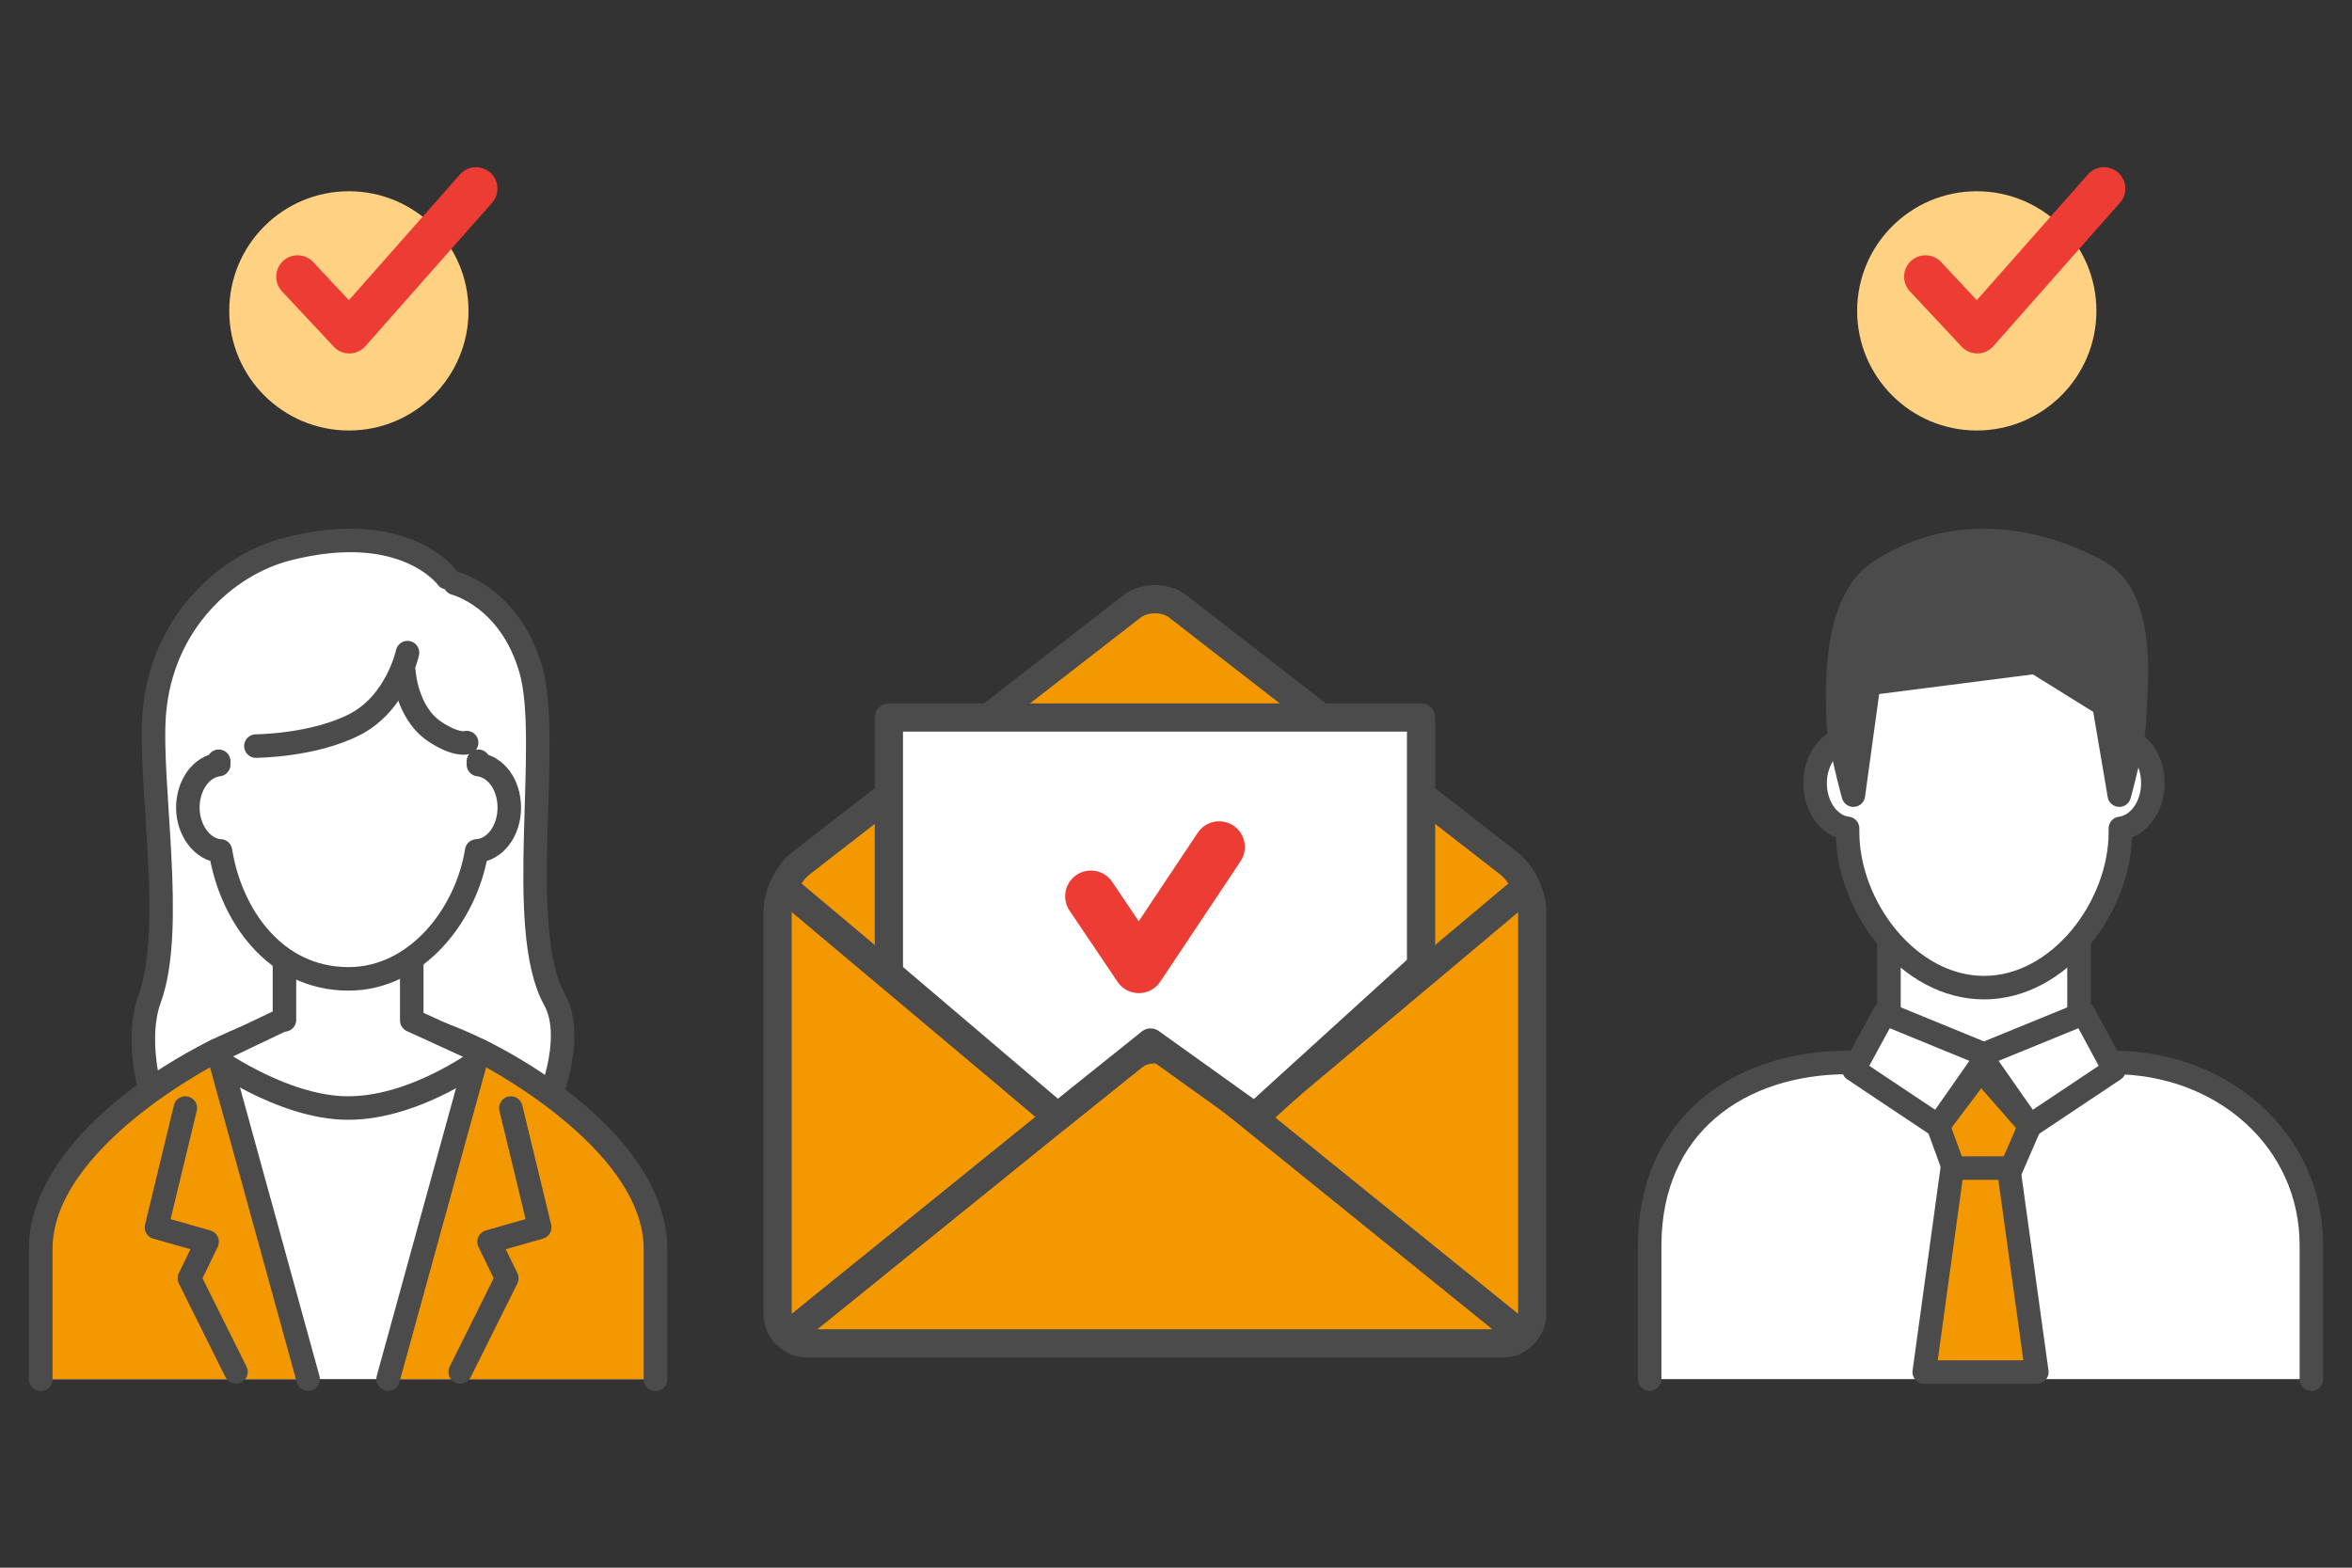
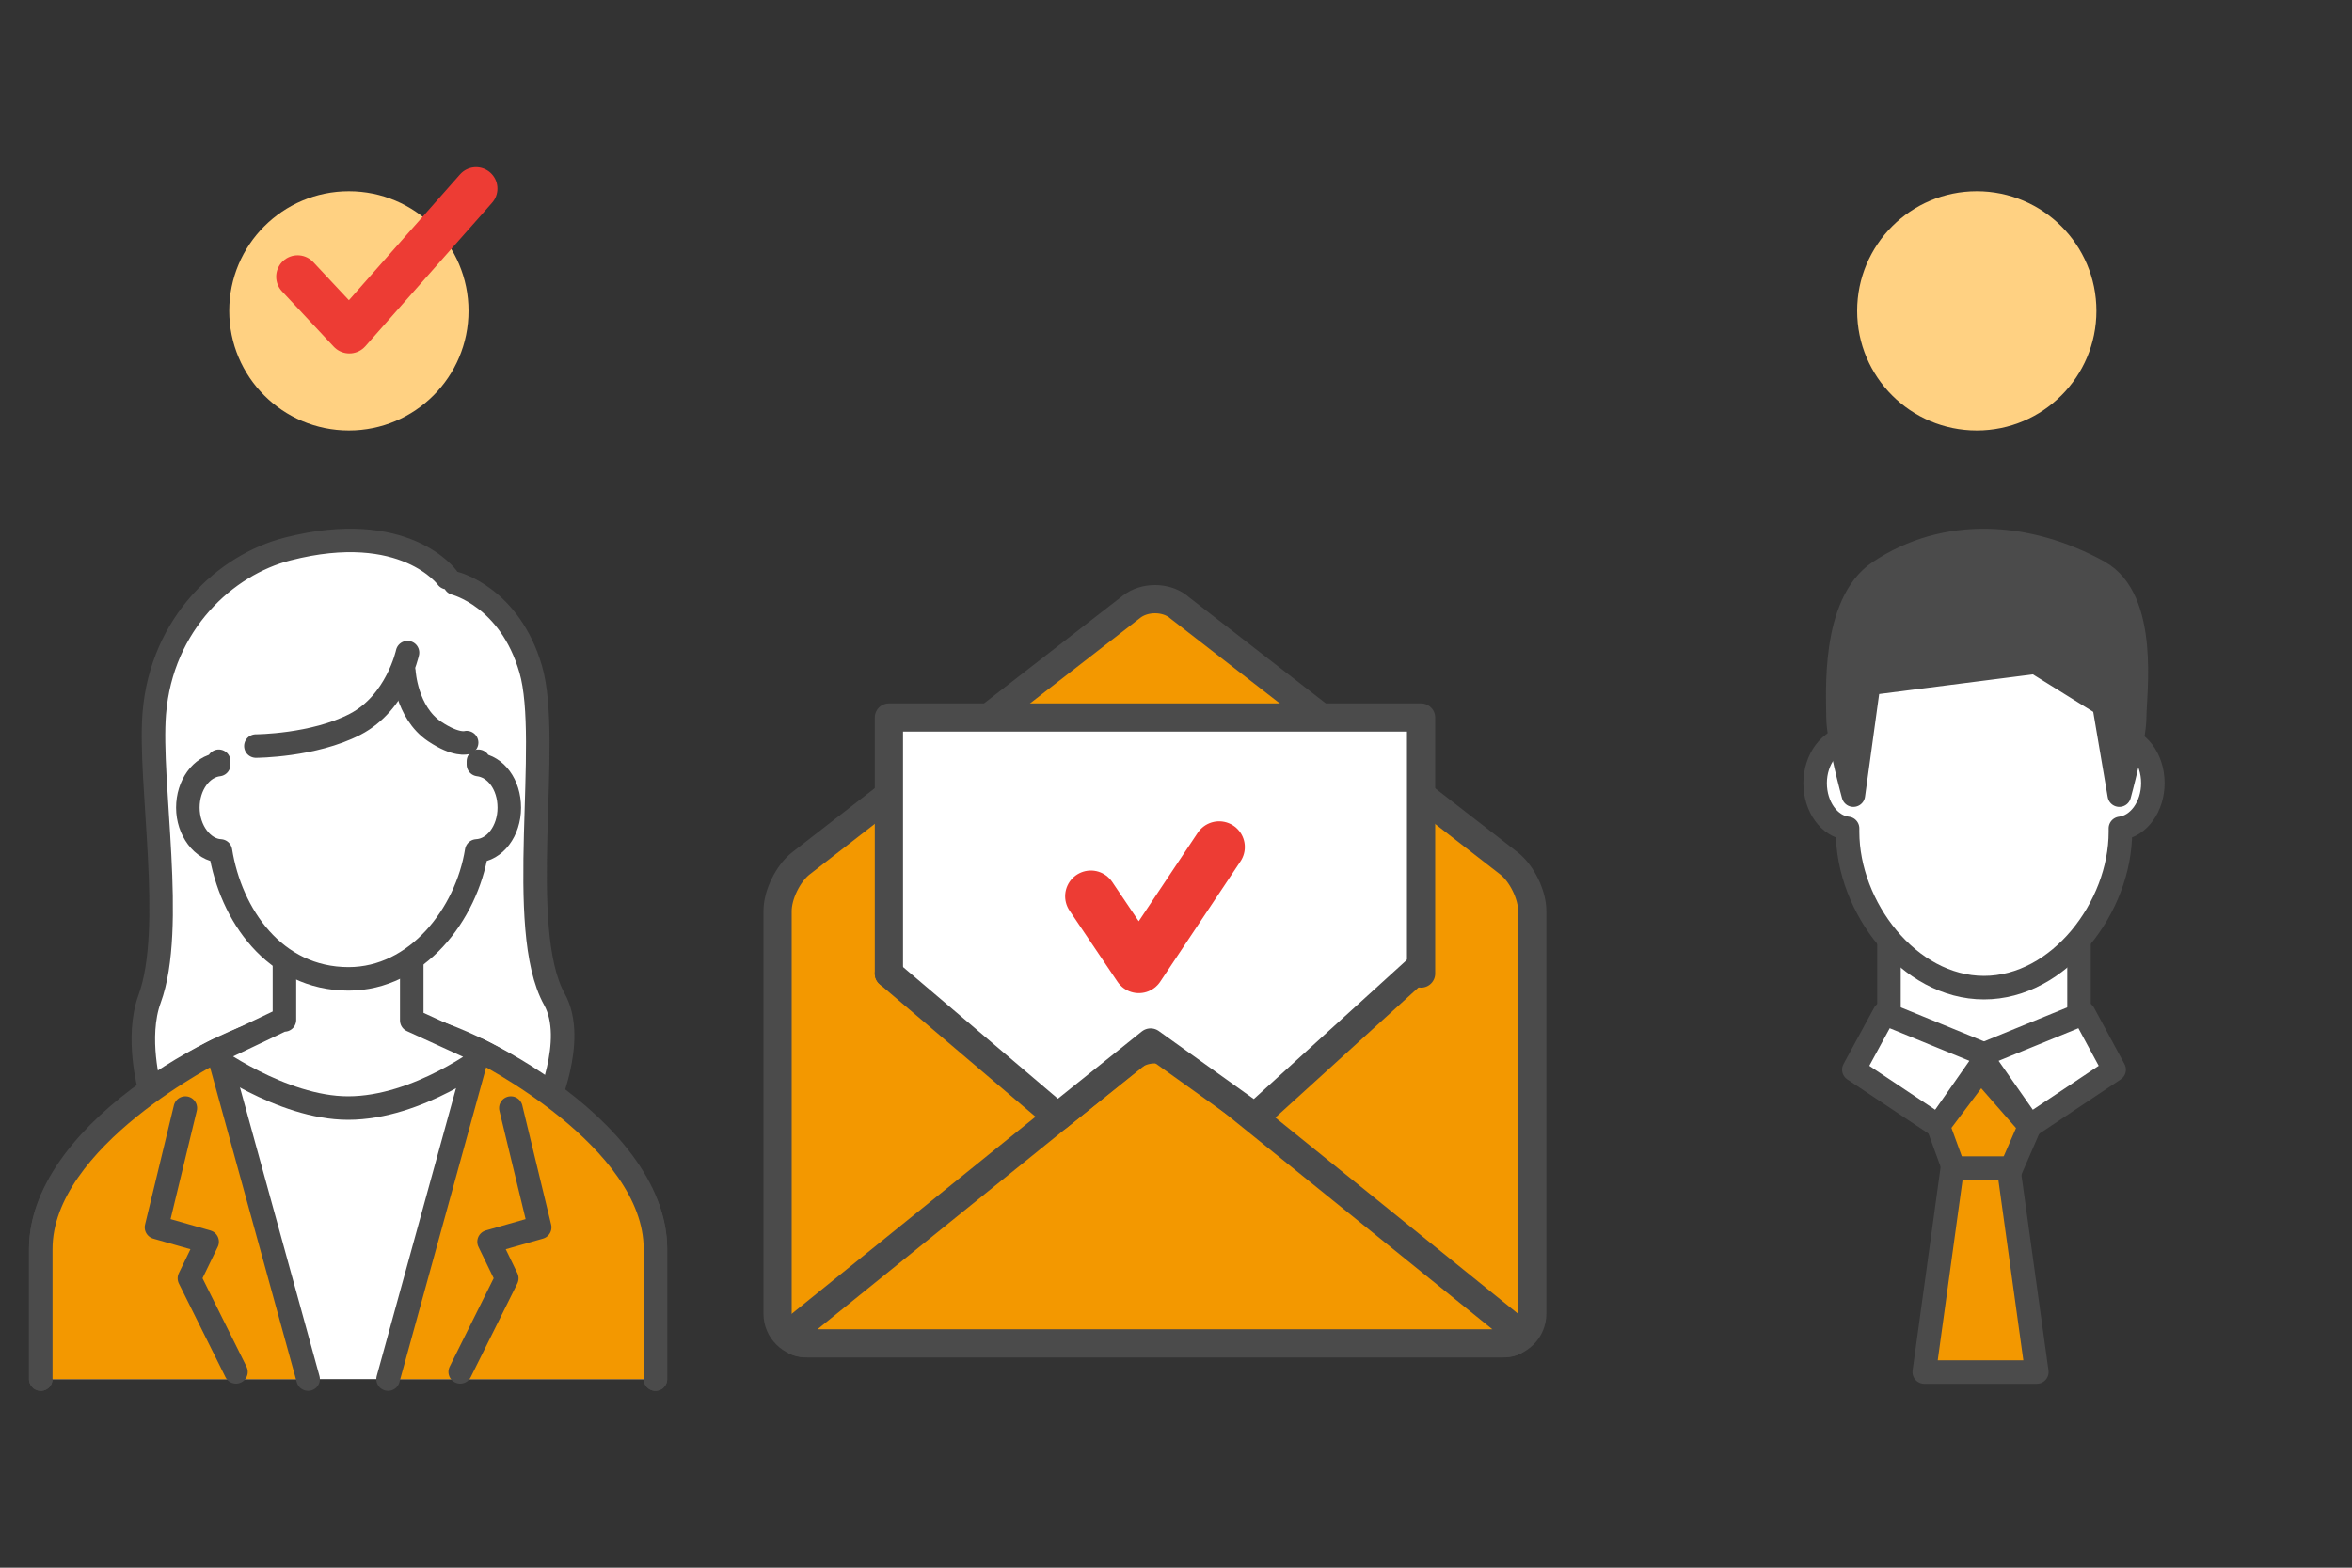
<svg xmlns="http://www.w3.org/2000/svg" id="_データ" viewBox="0 0 150 100">
  <rect x="0" y="0" width="150" height="100" fill="#333333" stroke="none" />
  <defs>
    <style>.cls-1{fill:#ffd182;}.cls-1,.cls-2,.cls-3{stroke-width:0px;}.cls-4,.cls-5,.cls-6,.cls-7,.cls-8,.cls-9,.cls-10,.cls-11{stroke-linecap:round;stroke-linejoin:round;}.cls-4,.cls-5,.cls-6,.cls-7,.cls-8,.cls-10{stroke:#4b4b4b;}.cls-4,.cls-2,.cls-7,.cls-9,.cls-11{fill:none;}.cls-4,.cls-6,.cls-8,.cls-10{stroke-width:1.5px;}.cls-5,.cls-6{fill:#fff;}.cls-5,.cls-7{stroke-width:1.8px;}.cls-3,.cls-8{fill:#f39800;}.cls-9{stroke-width:2.73px;}.cls-9,.cls-11{stroke:#ed3c34;}.cls-10{fill:#4b4b4b;}.cls-11{stroke-width:3.28px;}</style>
  </defs>
  <rect class="cls-2" x="0" width="150" height="100" />
  <path class="cls-3" d="m75.15,38.7c-.82-.64-2.16-.64-2.98,0l-21.09,16.37c-.82.64-1.49,2-1.49,3.04v25.69c0,1.04.85,1.88,1.88,1.88h44.37c1.04,0,1.88-.85,1.88-1.88v-25.69c0-1.04-.67-2.4-1.49-3.04l-21.09-16.37Z" />
  <path class="cls-7" d="m75.15,38.7c-.82-.64-2.16-.64-2.98,0l-21.09,16.37c-.82.64-1.49,2-1.49,3.04v25.69c0,1.04.85,1.88,1.88,1.88h44.37c1.04,0,1.88-.85,1.88-1.88v-25.69c0-1.04-.67-2.4-1.49-3.04l-21.09-16.37Z" />
  <polyline class="cls-5" points="56.69 62.1 56.69 45.77 90.63 45.77 90.63 62.1" />
-   <path class="cls-7" d="m97.06,56.81l-21.96,18.44c-.79.67-2.09.67-2.89,0l-22.19-18.64" />
  <path class="cls-3" d="m51.47,85.69c-1.04,0-1.22-.53-.42-1.18l21.14-17.09c.81-.65,2.12-.65,2.93,0l21.14,17.09c.81.65.62,1.18-.42,1.18h-44.37Z" />
  <path class="cls-7" d="m51.47,85.69c-1.04,0-1.22-.53-.42-1.18l21.14-17.09c.81-.65,2.12-.65,2.93,0l21.14,17.09c.81.65.62,1.18-.42,1.18h-44.37Z" />
  <polyline class="cls-5" points="56.69 62.1 67.45 71.25 73.38 66.5 80.03 71.26 90.5 61.74" />
  <polyline class="cls-11" points="69.57 57.17 72.63 61.71 77.75 54.03" />
  <circle class="cls-1" cx="22.25" cy="19.83" r="7.63" />
  <polyline class="cls-9" points="18.98 17.65 22.28 21.18 30.36 12.03" />
  <circle class="cls-1" cx="126.07" cy="19.83" r="7.63" />
-   <polyline class="cls-9" points="122.8 17.65 126.1 21.18 134.18 12.03" />
-   <path class="cls-6" d="m105.21,87.97v-8.53c0-7.63,5.67-11.67,12.66-11.67h16.88c6.99,0,12.66,4.94,12.66,11.67v8.53" />
  <polyline class="cls-6" points="132.59 60.15 132.59 65.08 126.53 67.33 120.47 65.08 120.47 60.15" />
  <polygon class="cls-6" points="123.61 71.82 118.23 68.23 120.18 64.64 126.75 67.33 123.61 71.82" />
  <polygon class="cls-6" points="129.45 71.82 134.83 68.23 132.89 64.64 126.31 67.33 129.45 71.82" />
  <polygon class="cls-8" points="123.61 71.82 124.81 75.11 128.02 75.11 129.45 71.82 126.31 68.23 123.61 71.82" />
  <polygon class="cls-8" points="129.9 87.52 122.72 87.52 124.51 74.51 128.1 74.51 129.9 87.52" />
  <path class="cls-6" d="m137.3,49.95c0,1.51-.91,2.75-2.07,2.89v.22c0,4.8-3.9,9.94-8.7,9.94s-8.7-5.14-8.7-9.94v-.22c-1.16-.13-2.07-1.37-2.07-2.89s.97-2.83,2.19-2.89c.68-4.26,3.61-7.67,8.58-7.67,4.56,0,7.9,3.41,8.58,7.67,1.22.06,2.19,1.33,2.19,2.89Z" />
  <path class="cls-10" d="m133.86,36.48c-4.52-2.49-9.76-2.85-14.02,0-3.02,2.02-2.62,7.83-2.62,9.26s.98,4.98.98,4.98l.98-7.12,10.64-1.36,4.36,2.71.98,5.77s.98-3.56.98-4.98.87-7.52-2.29-9.26Z" />
  <path class="cls-6" d="m29.02,37.21s3.49.86,4.83,5.49c1.34,4.62-1.01,16.51,1.51,21.05,1.45,2.61-.58,7-.58,7,0,0-3.76,5.3-11.9,5.3s-13.34-6.64-13.34-6.64c0,0-.9-3.24,0-5.69,1.66-4.52-.06-13.79.3-18.22.47-5.76,4.58-9.48,8.5-10.48,7.49-1.92,10.18,1.83,10.18,1.83" />
  <path class="cls-6" d="m41.8,87.97v-8.3c0-7.84-13.01-14.3-16.14-14.3h-6.92c-3.13,0-16.14,6.46-16.14,14.3v8.3" />
  <path class="cls-6" d="m26.26,65.09v-4.19h-8.12v4.16h-.14s-4.65,2.22-4.65,2.22c0,0,4.58,3.4,8.85,3.4,4.49,0,8.85-3.4,8.85-3.4l-4.79-2.19Z" />
  <path class="cls-6" d="m13.95,48.56v.21c-1.11.13-1.97,1.31-1.97,2.75s.93,2.7,2.08,2.76c.65,4.06,3.44,8.16,8.17,8.16,4.34,0,7.52-4.1,8.17-8.16,1.16-.06,2.08-1.27,2.08-2.76s-.87-2.62-1.97-2.75v-.21" />
  <path class="cls-4" d="m25.76,42.84s.14,2.6,1.96,3.82c1.39.93,2.04.71,2.04.71" />
  <path class="cls-4" d="m25.99,41.63s-.68,3.19-3.34,4.57c-2.66,1.38-6.33,1.39-6.33,1.39" />
  <path class="cls-8" d="m19.65,87.97l-5.78-20.99s-11.27,5.57-11.27,12.69v8.3" />
  <polyline class="cls-8" points="11.82 70.68 9.98 78.29 13.21 79.21 12.08 81.54 15.05 87.51" />
  <path class="cls-8" d="m24.75,87.97l5.78-20.99s11.27,5.57,11.27,12.69v8.3" />
  <polyline class="cls-8" points="32.58 70.68 34.42 78.29 31.19 79.21 32.32 81.54 29.35 87.51" />
</svg>